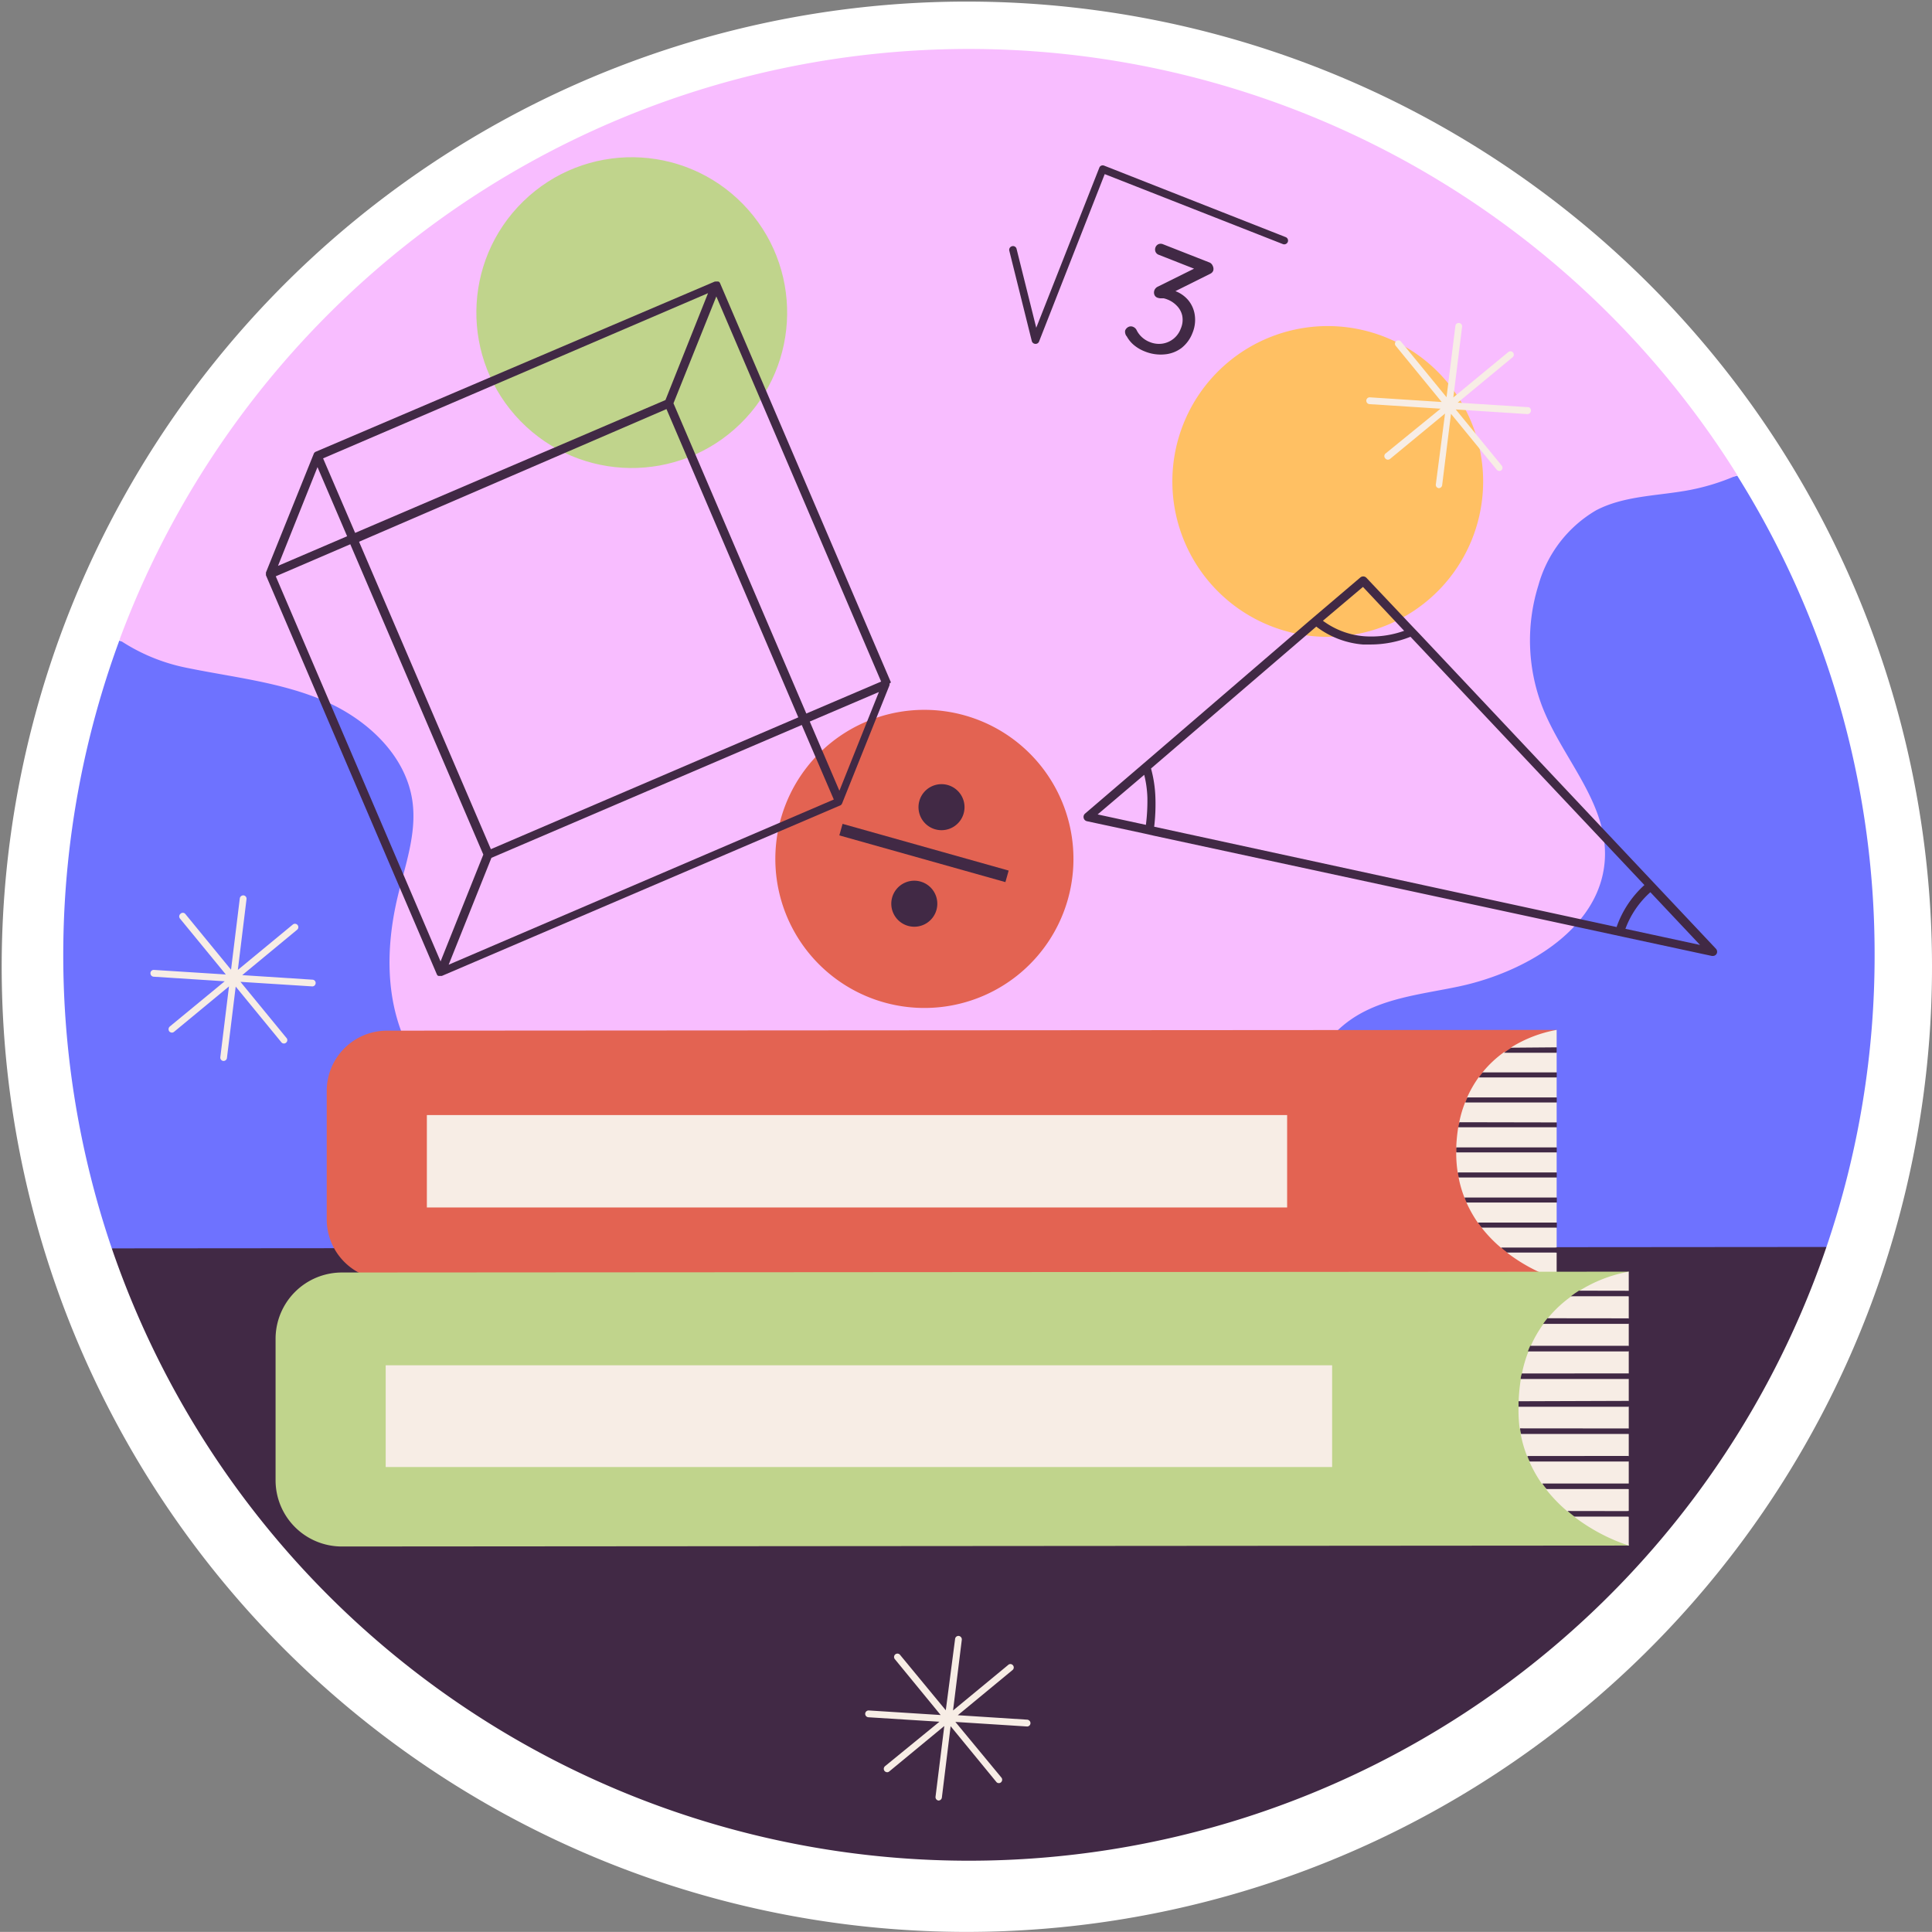
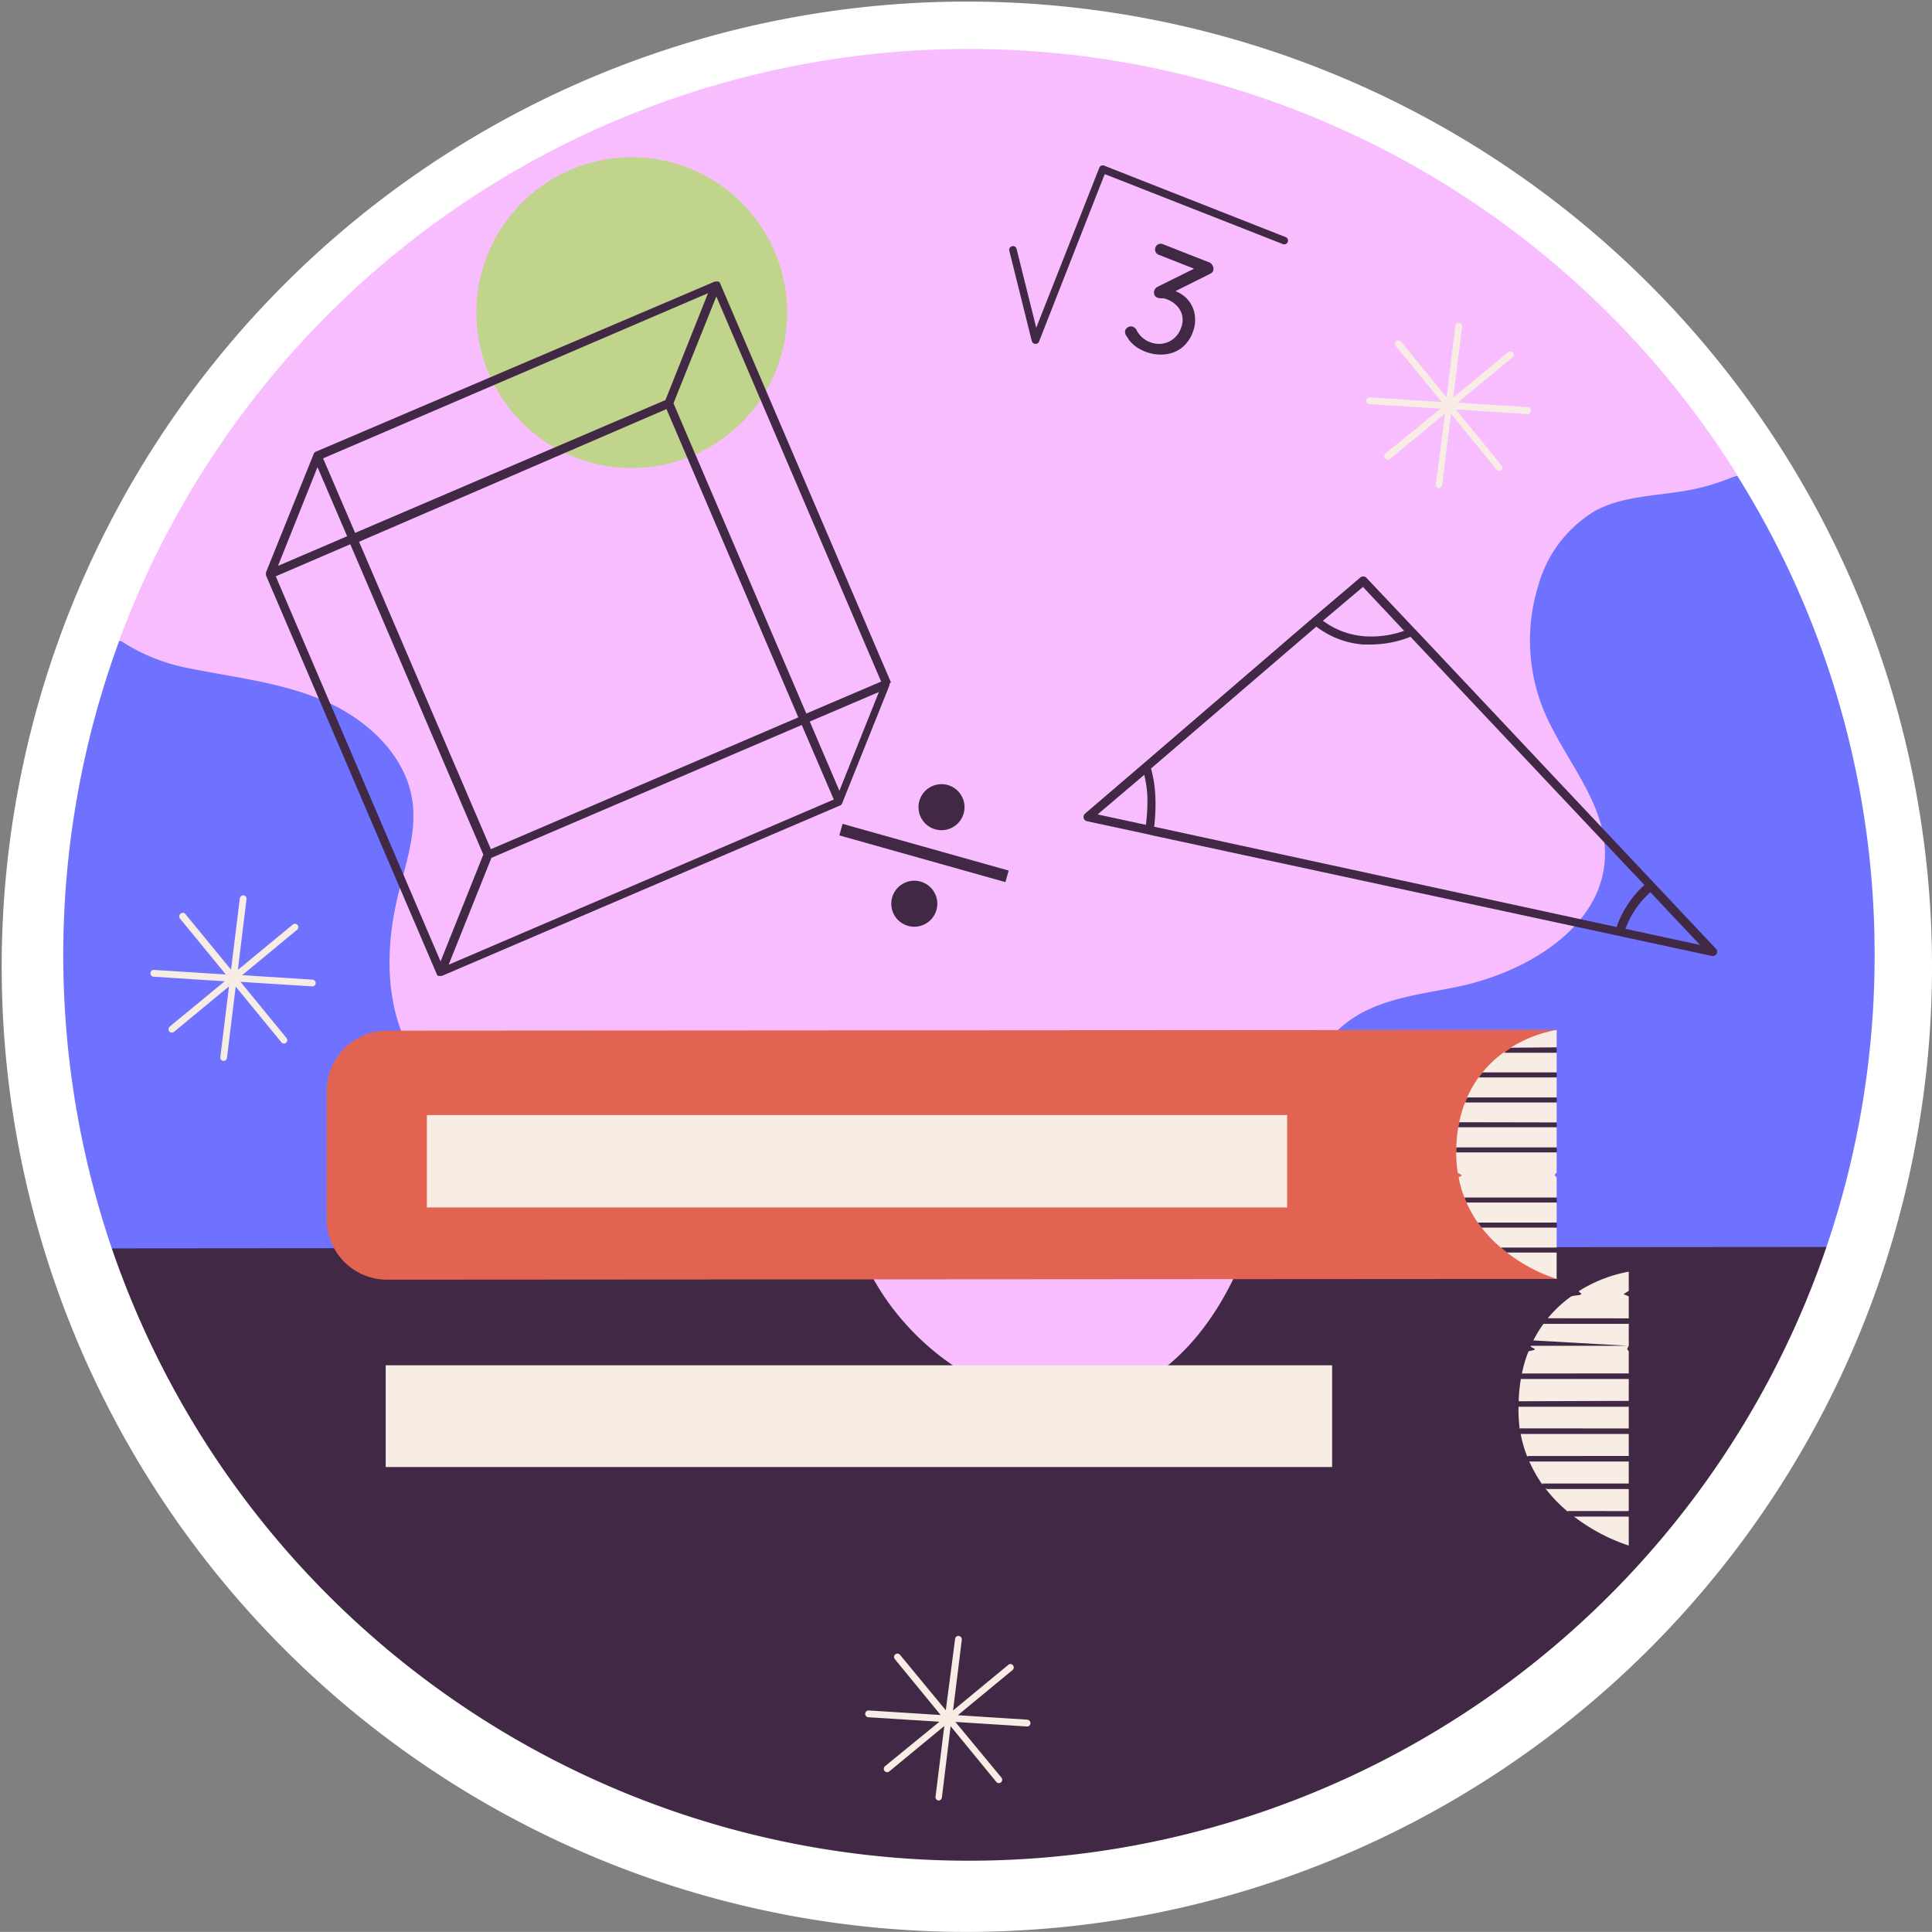
<svg xmlns="http://www.w3.org/2000/svg" viewBox="0 0 207.38 207.37">
  <rect x="0" y="0" width="207.38" height="207.37" fill="#808080" stroke="none" />
  <defs>
    <style>.cls-1{fill:#fff;}.cls-2{fill:#6e72ff;}.cls-3{fill:#412945;}.cls-4{fill:#f8bdff;}.cls-5{fill:#e36352;}.cls-6{fill:#c0d48c;}.cls-7{fill:#ffc063;}.cls-8{fill:#f7ede5;}</style>
  </defs>
  <g id="Слой_2" data-name="Слой 2">
    <g id="OBJECTS">
      <path class="cls-1" d="M103.76,207.37a103.6,103.6,0,1,1,98.1-70.23A103.7,103.7,0,0,1,103.76,207.37Z" />
      <path class="cls-2" d="M201.22,102.42a96.89,96.89,0,0,1-5.17,31.43l-91.08,32L12,134a97.72,97.72,0,0,1,.81-65.25c2,1.38,56.41-5.58,57.08-.57.46,3.46,91.46-18.85,94.53-20.46,2.85-1.49,11.16.33,14.33-.19,2-.33,5.86,4.35,7.72,3.52A96.66,96.66,0,0,1,201.22,102.42Z" />
      <path class="cls-3" d="M196.05,133.85A97.25,97.25,0,0,1,12,134Z" />
      <path class="cls-4" d="M165.13,62.83a19.83,19.83,0,0,0,.53,13.31c2.15,5.29,6.68,9.89,6.62,15.6-.08,7.65-8.27,12.59-15.75,14.16-4,.84-8.29,1.24-11.63,3.61-3.53,2.51-5.34,6.76-6.68,10.88-1.48,4.49-2.64,9.11-4.37,13.5-.41,1.07-.86,2.13-1.36,3.17-2.53,5.3-6.5,10.23-12,12.39-9.93,3.92-21.5-2.8-26.71-12.12-.62-1.11-31.91-15.52-40.23-17.12-4.81-.92-8.7-4.84-10.44-9.4s-1.57-9.68-.45-14.45c.8-3.4,2.08-6.81,1.62-10.28-.67-5-4.9-8.9-9.54-10.88S25,72.7,20.08,71.69a20,20,0,0,1-7.26-3A97.24,97.24,0,0,1,186.48,51a23.55,23.55,0,0,1-5.8,1.72c-3.17.52-6.52.57-9.36,2.06A13.52,13.52,0,0,0,165.13,62.83Z" />
-       <path class="cls-5" d="M114.62,96.55a16,16,0,1,1-11-19.74A16,16,0,0,1,114.62,96.55Z" />
      <path class="cls-3" d="M103.45,87.27a2.47,2.47,0,1,1-1.7-3A2.47,2.47,0,0,1,103.45,87.27Z" />
      <path class="cls-3" d="M100.53,97.63a2.47,2.47,0,1,1-1.71-3A2.47,2.47,0,0,1,100.53,97.63Z" />
      <rect class="cls-3" x="98.93" y="82.2" width="1.29" height="18.57" transform="matrix(0.27, -0.96, 0.96, 0.27, -15.53, 162.45)" />
      <circle class="cls-6" cx="67.81" cy="33.56" r="16.68" transform="translate(-4.17 56.86) rotate(-44.27)" />
-       <path class="cls-7" d="M159.2,51.69A16.68,16.68,0,1,1,142.51,35,16.69,16.69,0,0,1,159.2,51.69Z" />
      <path class="cls-5" d="M167.09,110.55l-6.6,13.37,6.62,13.36-125.55.08a6.48,6.48,0,0,1-6.49-6.47V117.12a6.47,6.47,0,0,1,6.47-6.49Z" />
      <rect class="cls-8" x="45.82" y="119.69" width="92.34" height="9.92" />
      <path class="cls-8" d="M167.09,110.55v1.88l-.5.32.5.21v2.15l-.36.31.36.22v2.15l-.17.3.17.24v2.15l-.24.29.24.25v2.15l-.24.23.24.31v2.15l-.23.26.23.28v2.14l-.17.25.17.3v2.13l-.44.29.44.27v2.13l-.63.24.63.31v2.82a17.89,17.89,0,0,1-5.32-2.82c-.1-.08.31-.25.21-.32s-.75-.11-.88-.22a14.62,14.62,0,0,1-2.07-2.15c-.08-.1.26-.2.18-.3s-.53-.16-.59-.24a13.47,13.47,0,0,1-1.21-2.15c0-.08.15-.17.11-.25s-.3-.19-.33-.29a11.82,11.82,0,0,1-.62-2.14c0-.09.35-.15.33-.24s-.42-.22-.43-.3a13.5,13.5,0,0,1-.16-2.15c0-.1.3-.17.31-.27s-.3-.18-.3-.27,0-.14,0-.21a18.47,18.47,0,0,1,.2-1.93c0-.1.45-.12.47-.22s-.38-.24-.36-.32a12,12,0,0,1,.63-2.15c0-.09.6-.13.63-.22s-.45-.23-.41-.32a12.32,12.32,0,0,1,1.23-2.15c.08-.11.75-.11.84-.22s-.48-.25-.42-.32a12.06,12.06,0,0,1,2.28-2.15c.15-.11.84-.1,1-.2s-.31-.27-.19-.34A13.82,13.82,0,0,1,167.09,110.55Z" />
      <path class="cls-3" d="M167.09,112.42V113h-5.65c.27-.19.54-.38.8-.54Z" />
      <path class="cls-3" d="M167.1,115.11v.54h-8.36q.19-.27.42-.54Z" />
      <path class="cls-3" d="M167.1,117.8v.54h-9.81l.22-.54Z" />
      <path class="cls-3" d="M167.1,120.48V121H156.55c0-.18.07-.37.11-.54Z" />
      <path class="cls-3" d="M167.1,123.16v.54H156.33c0-.19,0-.36,0-.54Z" />
-       <path class="cls-3" d="M167.1,125.85v.54H156.59a5.12,5.12,0,0,1-.1-.54Z" />
      <path class="cls-3" d="M167.11,128.54v.54h-9.68a4.35,4.35,0,0,1-.22-.54Z" />
      <path class="cls-3" d="M167.11,131.23v.54h-8.06c-.14-.17-.28-.36-.41-.54Z" />
      <path class="cls-3" d="M167.11,133.91v.54h-5.32c-.23-.18-.45-.35-.67-.54Z" />
-       <path class="cls-6" d="M174.83,136.5l-7.27,14.71,7.29,14.69L36.71,166a7.11,7.11,0,0,1-7.13-7.12V143.72a7.12,7.12,0,0,1,7.12-7.13Z" />
      <rect class="cls-8" x="41.4" y="146.55" width="101.59" height="10.92" />
      <path class="cls-8" d="M174.83,136.5v2.06l-.56.35.56.24v2.37l-.39.33.39.24v2.36l-.18.34.18.26v2.37l-.27.32.27.28v2.36l-.27.25.27.34v2.37l-.26.29.26.3v2.36l-.18.28.18.32v2.35l-.48.31.48.3v2.34l-.7.27.7.34v3.1a20,20,0,0,1-5.86-3.1c-.11-.09.34-.27.24-.36s-.84-.12-1-.24a16,16,0,0,1-2.27-2.36c-.09-.11.29-.22.2-.33s-.59-.18-.65-.26a14.25,14.25,0,0,1-1.33-2.37c0-.08.16-.19.12-.28s-.33-.2-.37-.31a13.2,13.2,0,0,1-.68-2.36c0-.1.39-.16.37-.27s-.46-.23-.48-.33A14.78,14.78,0,0,1,163,151c0-.11.34-.19.34-.29s-.32-.21-.32-.3,0-.16,0-.23a19.64,19.64,0,0,1,.22-2.13c0-.11.5-.13.52-.24s-.42-.27-.4-.35a13.06,13.06,0,0,1,.69-2.36c0-.1.66-.15.7-.25s-.5-.25-.45-.35a12.76,12.76,0,0,1,1.35-2.36c.08-.12.82-.13.92-.25s-.52-.27-.46-.35a12.87,12.87,0,0,1,2.51-2.36c.16-.12.92-.12,1.08-.23s-.33-.29-.21-.37A15.06,15.06,0,0,1,174.83,136.5Z" />
-       <path class="cls-3" d="M174.83,138.55v.59h-6.22c.29-.22.59-.42.87-.6Z" />
      <path class="cls-3" d="M174.83,141.51v.59h-9.19c.14-.2.3-.41.46-.6Z" />
-       <path class="cls-3" d="M174.83,144.46v.6H164c.08-.21.16-.41.25-.6Z" />
+       <path class="cls-3" d="M174.83,144.46H164c.08-.21.16-.41.25-.6Z" />
      <path class="cls-3" d="M174.84,147.42v.6H163.23c0-.2.07-.4.12-.59Z" />
      <path class="cls-3" d="M174.84,150.37V151H163c0-.2,0-.39,0-.59Z" />
      <path class="cls-3" d="M174.84,153.33v.59H163.27a5.33,5.33,0,0,1-.11-.6Z" />
      <path class="cls-3" d="M174.84,156.28v.6H164.2a4.35,4.35,0,0,1-.25-.59Z" />
      <path class="cls-3" d="M174.84,159.24v.59H166c-.15-.19-.31-.39-.45-.59Z" />
      <path class="cls-3" d="M174.85,162.2v.59H169c-.25-.19-.49-.38-.74-.6Z" />
      <path class="cls-3" d="M95.63,73.24v0L77.3,30.42h0a.4.4,0,0,0-.1-.15l-.07-.05-.08,0a.35.35,0,0,0-.14,0h0a.53.53,0,0,0-.12,0h-.06L33.89,48.49a.36.36,0,0,0-.12.08l0,0a.39.39,0,0,0-.1.16L28.55,61.44a.57.57,0,0,0,0,.18.32.32,0,0,0,0,.14v0l18.33,42.8h0a.4.4,0,0,0,.15.19l0,0s0,0,.05,0a.39.39,0,0,0,.18,0,.58.58,0,0,0,.18,0l42.8-18.32,0,0,0,0a.47.47,0,0,0,.15-.19l5.09-12.69a.57.57,0,0,0,0-.18A.41.41,0,0,0,95.63,73.24ZM76,31.47,71.43,42.94,38.12,57.2l-3.44-8ZM71.54,43.91,85.69,77l-33,14.15-14.15-33ZM34.08,50.14l3.18,7.42-7.42,3.18ZM47.29,103.2,29.6,61.86l8-3.44L51.88,91.73Zm.87.35,4.59-11.47L86.06,77.82l3.44,8ZM90.1,84.88l-3.18-7.43,7.42-3.17Zm-3.55-8.29L72.29,43.29l4.6-11.47L94.58,73.16Z" />
      <path class="cls-3" d="M184.19,101.84l-6.31-6.7-.65-.69L152.33,68l-.68-.71-5-5.29a.48.48,0,0,0-.65,0L141.3,66l-.73.62L123.24,81.53l-.77.66-6,5.14a.47.47,0,0,0-.15.47.46.46,0,0,0,.36.35l6.19,1.33.92.21,49.47,10.66.92.2,9.57,2.06h.11a.46.46,0,0,0,.4-.23A.47.47,0,0,0,184.19,101.84ZM123,88.54l-5.18-1.12,5-4.25a11.59,11.59,0,0,1,.34,2.45A20.38,20.38,0,0,1,123,88.54ZM146.3,63l4.42,4.71a10.44,10.44,0,0,1-4.35.58A8.58,8.58,0,0,1,142,66.63Zm27.24,36.51L123.89,88.74a20.81,20.81,0,0,0,.13-3.15,13.43,13.43,0,0,0-.47-3.1l17.74-15.23a9.5,9.5,0,0,0,5,1.92q.44,0,.87,0a11.55,11.55,0,0,0,4.24-.83L176.51,95A10.92,10.92,0,0,0,173.54,99.46Zm.93.19a9.82,9.82,0,0,1,2.68-3.93l5.33,5.66Z" />
      <path class="cls-3" d="M111.12,36.91h0a.41.41,0,0,1-.37-.31l-2.41-9.68a.4.4,0,0,1,.29-.49.39.39,0,0,1,.49.29l2.11,8.46L118,18a.38.38,0,0,1,.21-.22.42.42,0,0,1,.31,0L138,25.45a.4.4,0,0,1,.23.52.41.41,0,0,1-.53.23l-19.12-7.51-7.06,18A.4.4,0,0,1,111.12,36.91Z" />
      <path class="cls-3" d="M130.17,28.53a.65.65,0,0,0-.41-.38l-4.94-1.94a.64.64,0,0,0-.47,0,.6.6,0,0,0-.32.34.64.64,0,0,0,0,.47.6.6,0,0,0,.35.33l3.79,1.49-3.87,1.92a.7.7,0,0,0-.25.18.59.59,0,0,0-.14.23.67.67,0,0,0,0,.46.53.53,0,0,0,.32.32,1.29,1.29,0,0,0,.31.07l.37,0a2.73,2.73,0,0,1,.41.13,2.8,2.8,0,0,1,1,.67,2.17,2.17,0,0,1,.58,1.06,2.35,2.35,0,0,1-.16,1.4,2.49,2.49,0,0,1-2,1.61,2.58,2.58,0,0,1-1.31-.17,2.68,2.68,0,0,1-.87-.54,2.57,2.57,0,0,1-.54-.71.7.7,0,0,0-.19-.26.59.59,0,0,0-.19-.12.58.58,0,0,0-.51,0,.73.73,0,0,0-.35.37.59.59,0,0,0,0,.3.67.67,0,0,0,.17.35,3.21,3.21,0,0,0,.79.95,4.14,4.14,0,0,0,1.11.65,4.51,4.51,0,0,0,2.14.33,3.5,3.5,0,0,0,1.85-.7A3.76,3.76,0,0,0,128,35.74a3.65,3.65,0,0,0,.25-1.9,3.21,3.21,0,0,0-.68-1.59,3.37,3.37,0,0,0-1.4-1h0l3.65-1.82a1,1,0,0,0,.25-.15.63.63,0,0,0,.16-.23A.72.72,0,0,0,130.17,28.53Z" />
      <path class="cls-8" d="M164.1,43.71l-7.63-.49,5.89-4.87a.36.36,0,1,0-.46-.56L156,42.66l.94-7.59a.36.36,0,0,0-.32-.4.35.35,0,0,0-.4.31l-.95,7.66-4.91-6a.39.39,0,0,0-.52,0,.36.36,0,0,0,0,.51l4.91,6-7.7-.5a.36.36,0,0,0-.39.34.37.37,0,0,0,.34.39l7.63.49L148.7,48.7a.36.36,0,0,0,0,.51.34.34,0,0,0,.28.13.4.4,0,0,0,.23-.08l5.9-4.87L154.12,52a.36.36,0,0,0,.32.4h0a.37.37,0,0,0,.36-.32l.95-7.66,4.91,6a.35.35,0,0,0,.28.13.38.38,0,0,0,.23-.08.37.37,0,0,0,0-.52l-4.91-6,7.7.5h0a.38.38,0,0,0,.37-.34A.37.37,0,0,0,164.1,43.71Z" />
      <path class="cls-8" d="M110.44,184.6l-7.63-.49,5.9-4.87a.36.36,0,0,0,0-.51.35.35,0,0,0-.51,0l-5.9,4.87.94-7.59a.38.38,0,0,0-.32-.41.36.36,0,0,0-.4.32l-1,7.66-4.91-5.95a.36.36,0,0,0-.56.46l4.92,6-7.71-.49a.37.37,0,0,0-.39.34.37.37,0,0,0,.34.39l7.63.48L95,189.58a.37.37,0,0,0-.05.52.39.39,0,0,0,.28.13.35.35,0,0,0,.23-.09l5.9-4.87-.94,7.59a.37.37,0,0,0,.32.41h0a.37.37,0,0,0,.36-.32l.94-7.66,4.92,6a.35.35,0,0,0,.51,0,.37.37,0,0,0,0-.51l-4.92-5.95,7.7.49h0a.36.36,0,0,0,0-.72Z" />
      <path class="cls-8" d="M33.57,105.16,26,104.67l5.89-4.87a.36.36,0,0,0,.05-.51.36.36,0,0,0-.51-.05l-5.9,4.87.93-7.59a.36.36,0,0,0-.31-.41.38.38,0,0,0-.41.32l-.94,7.66-4.92-6a.35.35,0,0,0-.51,0,.36.36,0,0,0-.05.51l4.92,6-7.71-.49a.35.35,0,0,0-.38.34.37.37,0,0,0,.34.39l7.63.49-5.9,4.86a.39.39,0,0,0-.05.52.41.41,0,0,0,.28.13.36.36,0,0,0,.24-.09l5.89-4.87-.93,7.59a.36.36,0,0,0,.31.41H24a.36.36,0,0,0,.36-.32l.94-7.66,4.92,6a.35.35,0,0,0,.51,0,.35.35,0,0,0,0-.51l-4.92-6,7.71.49h0a.36.36,0,0,0,.36-.34A.35.35,0,0,0,33.57,105.16Z" />
    </g>
  </g>
</svg>